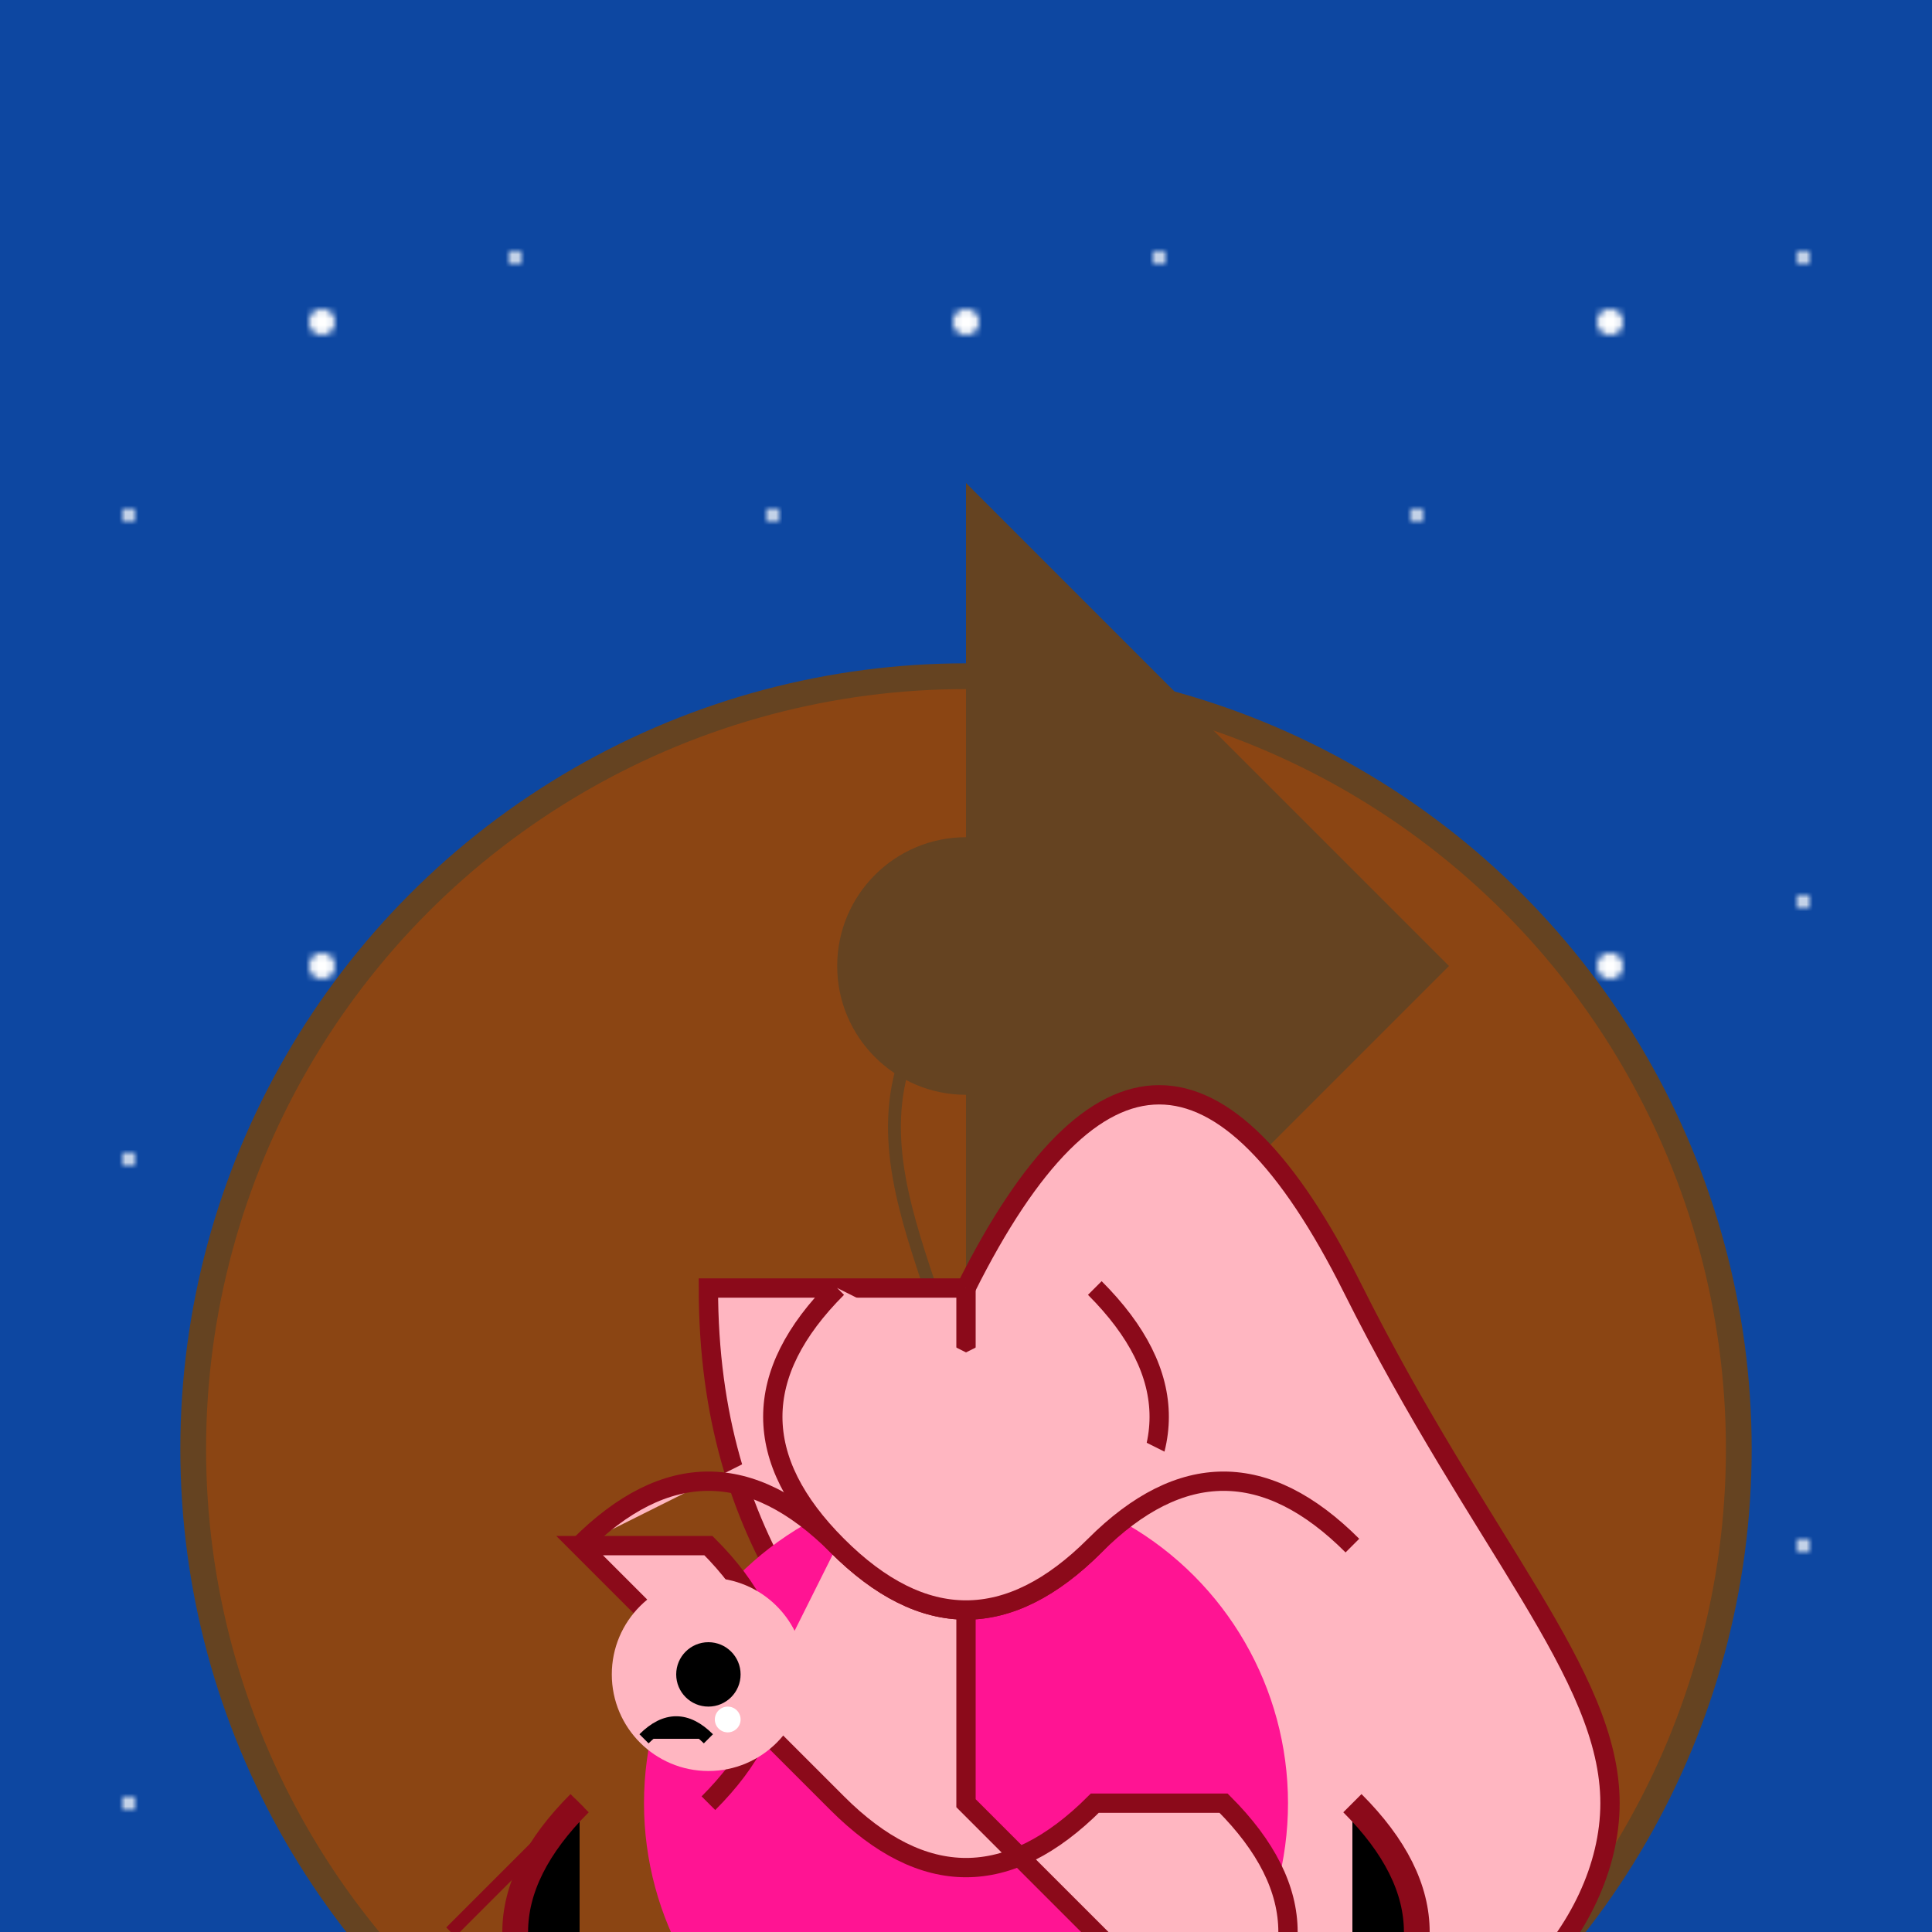
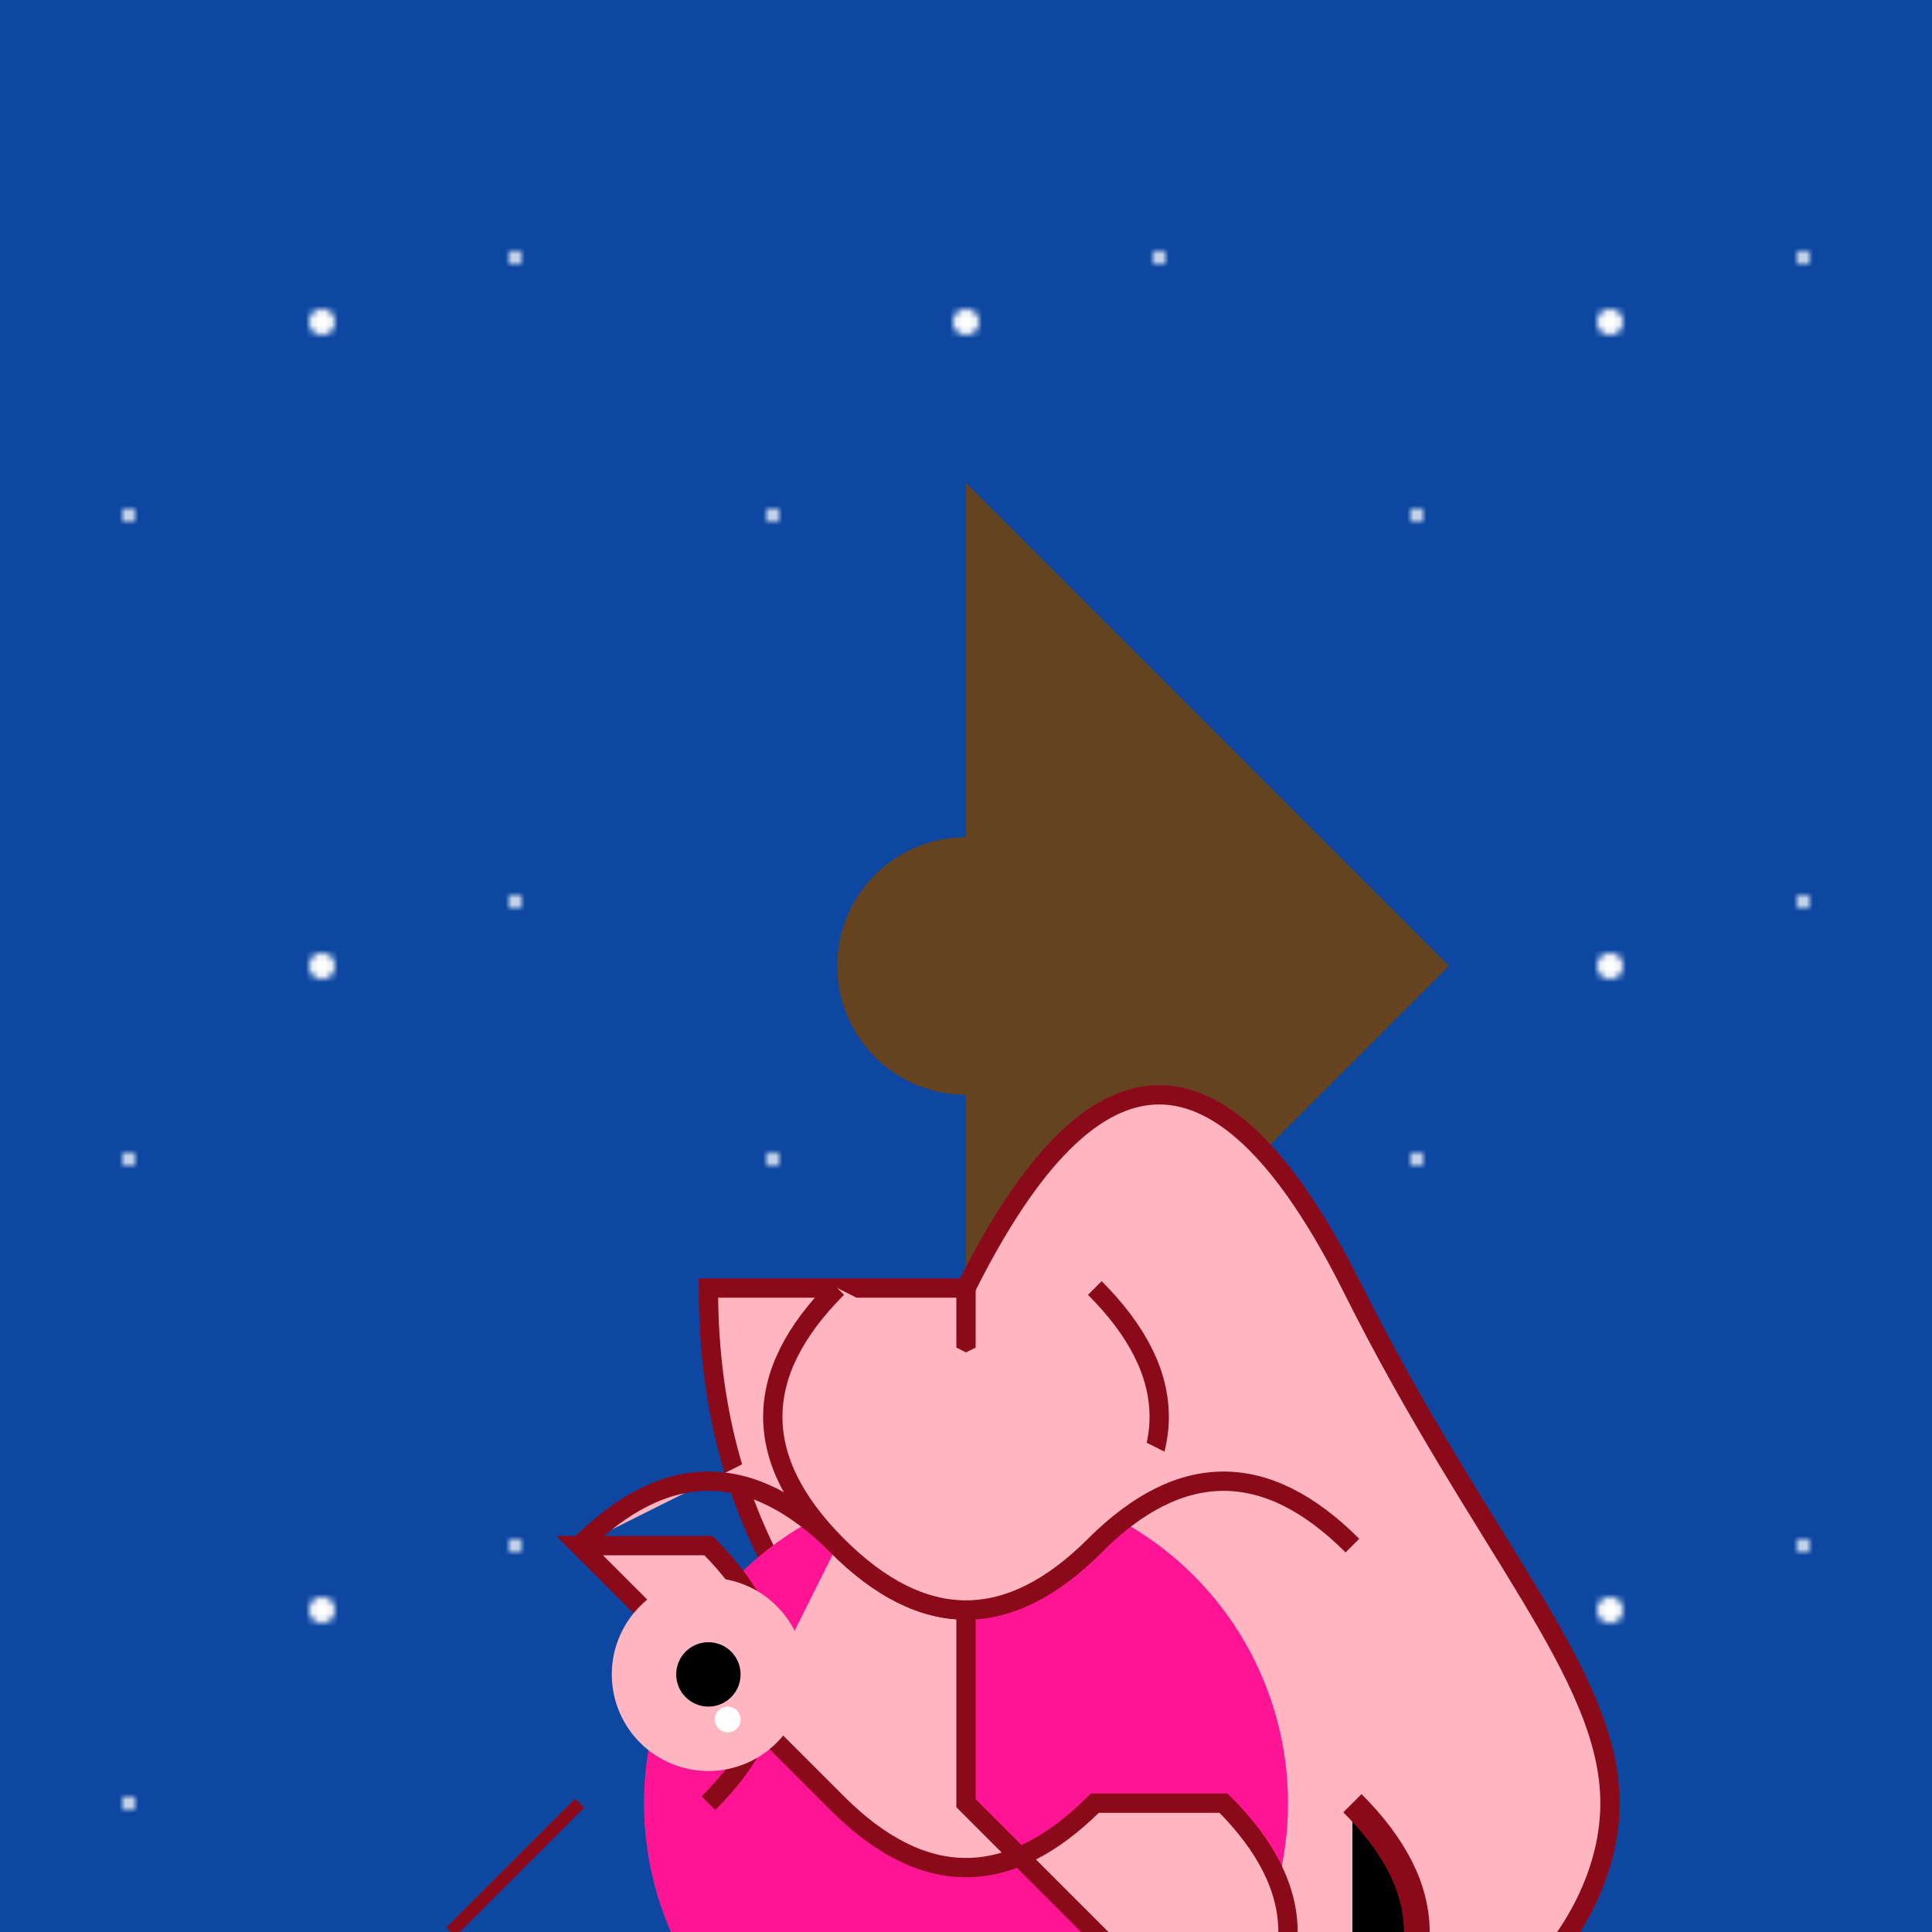
<svg xmlns="http://www.w3.org/2000/svg" viewBox="0 0 300 300">
  <defs>
    <radialGradient id="skyGradient" cx="150" cy="150" r="150" fx="150" fy="150">
      <stop offset="0" stop-color="#1a4377" />
      <stop offset="1" stop-color="#0d47a1" />
    </radialGradient>
    <pattern id="stars" patternUnits="userSpaceOnUse" width="100" height="100">
      <circle cx="50" cy="50" r="2" fill="white" />
      <circle cx="20" cy="80" r="1" fill="white" />
      <circle cx="80" cy="40" r="1" fill="white" />
    </pattern>
  </defs>
  <rect width="300" height="300" fill="url(#skyGradient)" />
  <rect width="300" height="300" fill="url(#stars)" />
-   <circle cx="150" cy="225" r="120" fill="#8b4513" stroke="#654321" stroke-width="4" />
  <path d="M150,225 L150,75 L225,150 L150,225" fill="#654321" />
-   <path d="M150,225 C175,200 225,175 150,150 C125,175 150,200 150,225" stroke="#654321" stroke-width="2" fill="none" />
  <circle cx="150" cy="150" r="20" fill="#654321" />
  <g transform="translate(150,200)">
    <path d="M0,0 C20,-40 40,-40 60,0 C80,40 100,60 100,80 C100,100 80,120 60,120 C40,120 20,100 0,80 C-20,60 -40,40 -40,0 Z" fill="#FFB6C1" stroke="#8B0A1A" stroke-width="3" />
    <circle cx="0" cy="80" r="50" fill="url(#tutuGradient)" />
    <defs>
      <radialGradient id="tutuGradient" cx="0" cy="80" r="50" fx="0" fy="80">
        <stop offset="0" stop-color="#FF69B4" />
        <stop offset="1" stop-color="#FF1493" />
      </radialGradient>
    </defs>
    <path d="M-40,80 Q-20,60 -40,40 L-60,40 Q-40,60 -20,80 Q0,100 20,80 L40,80 Q60,100 40,120 Q20,100 0,80 L0,0" fill="#FFB6C1" stroke="#8B0A1A" stroke-width="3" />
    <path d="M-60,40 Q-40,20 -20,40 Q0,60 20,40 Q40,20 20,0" fill="#FFB6C1" stroke="#8B0A1A" stroke-width="3" />
    <path d="M60,40 Q40,20 20,40 Q0,60 -20,40 Q-40,20 -20,0" fill="#FFB6C1" stroke="#8B0A1A" stroke-width="3" />
-     <path d="M-40,120 Q-20,140 0,120" stroke="#8B0A1A" stroke-width="4" />
    <path d="M40,120 Q20,140 0,120" stroke="#8B0A1A" stroke-width="4" />
    <path d="M-20,160 Q-40,180 -40,200 Q-20,180 -20,160" fill="#DEB887" stroke="#8B4513" stroke-width="2" />
-     <path d="M-60,80 Q-80,100 -60,120" stroke="#8B0A1A" stroke-width="4" />
    <path d="M60,80 Q80,100 60,120" stroke="#8B0A1A" stroke-width="4" />
    <path d="M-80,100 L-60,80" stroke="#8B0A1A" stroke-width="2" />
    <circle cx="-40" cy="60" r="15" fill="#FFB6C1" />
    <circle cx="-40" cy="60" r="5" fill="#000" />
-     <path d="M-50,70 Q-45,65 -40,70" stroke="#000" stroke-width="2" />
    <circle cx="-37" cy="67" r="2" fill="#fff" />
  </g>
</svg>